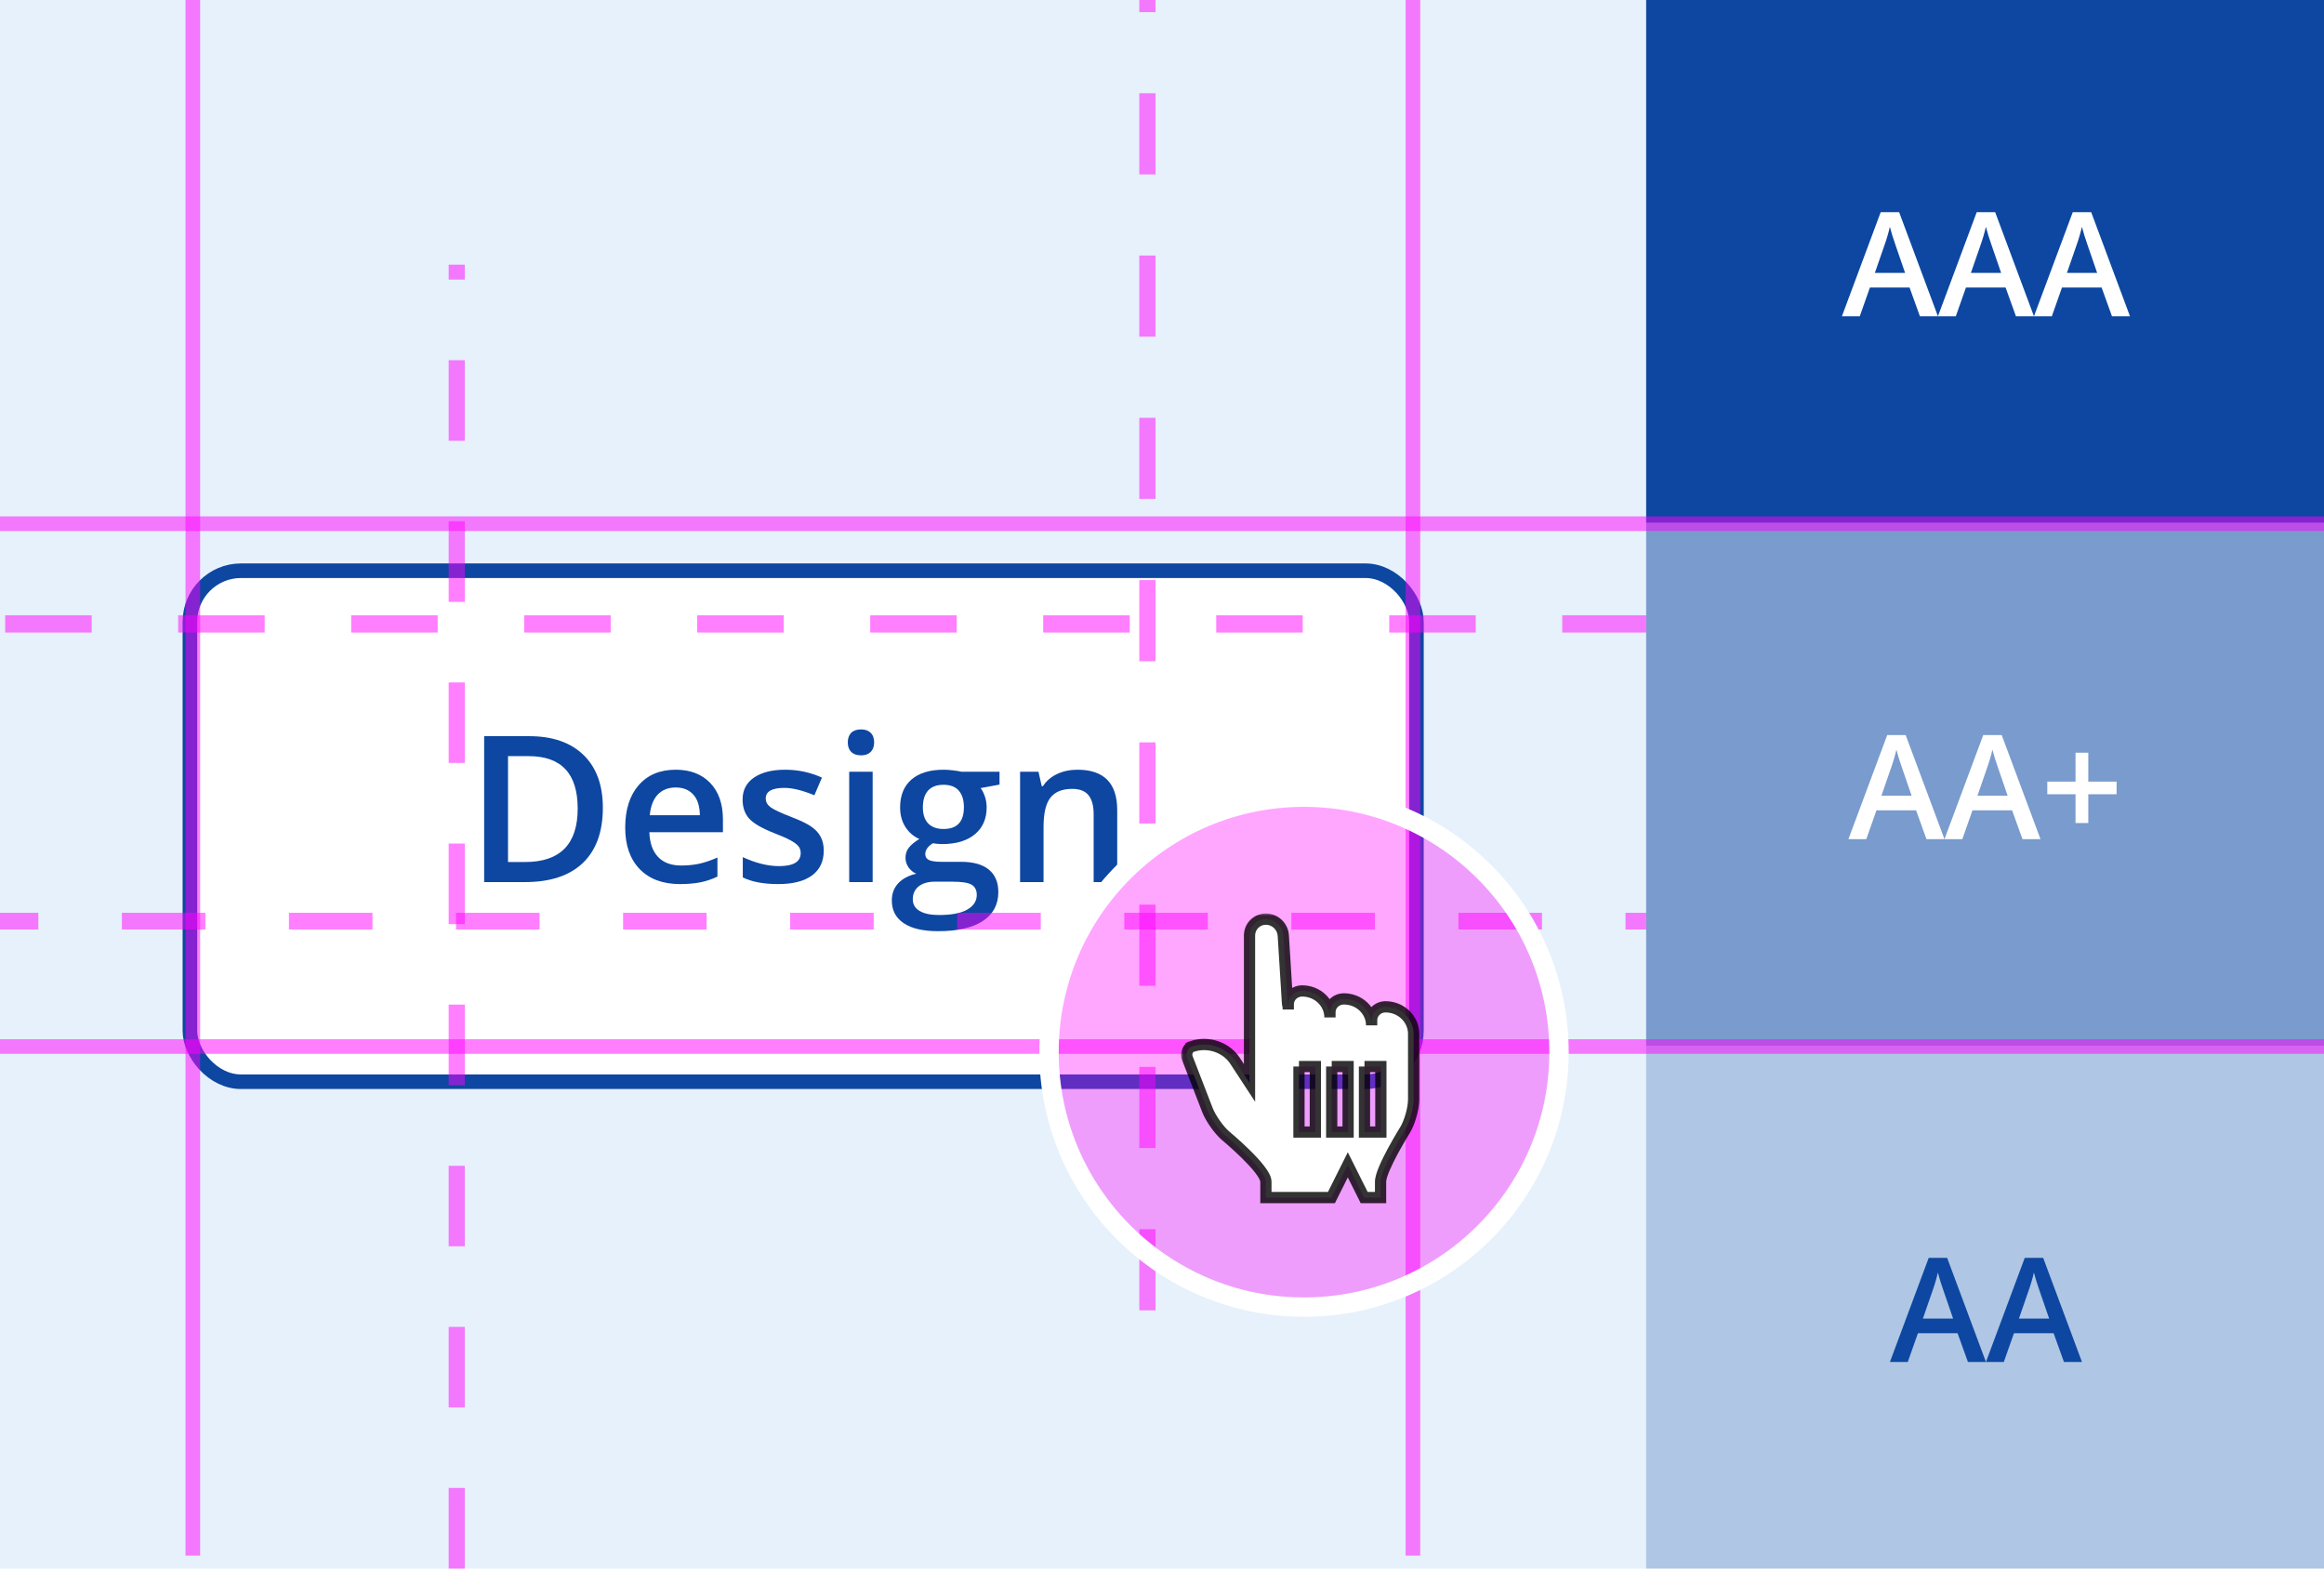
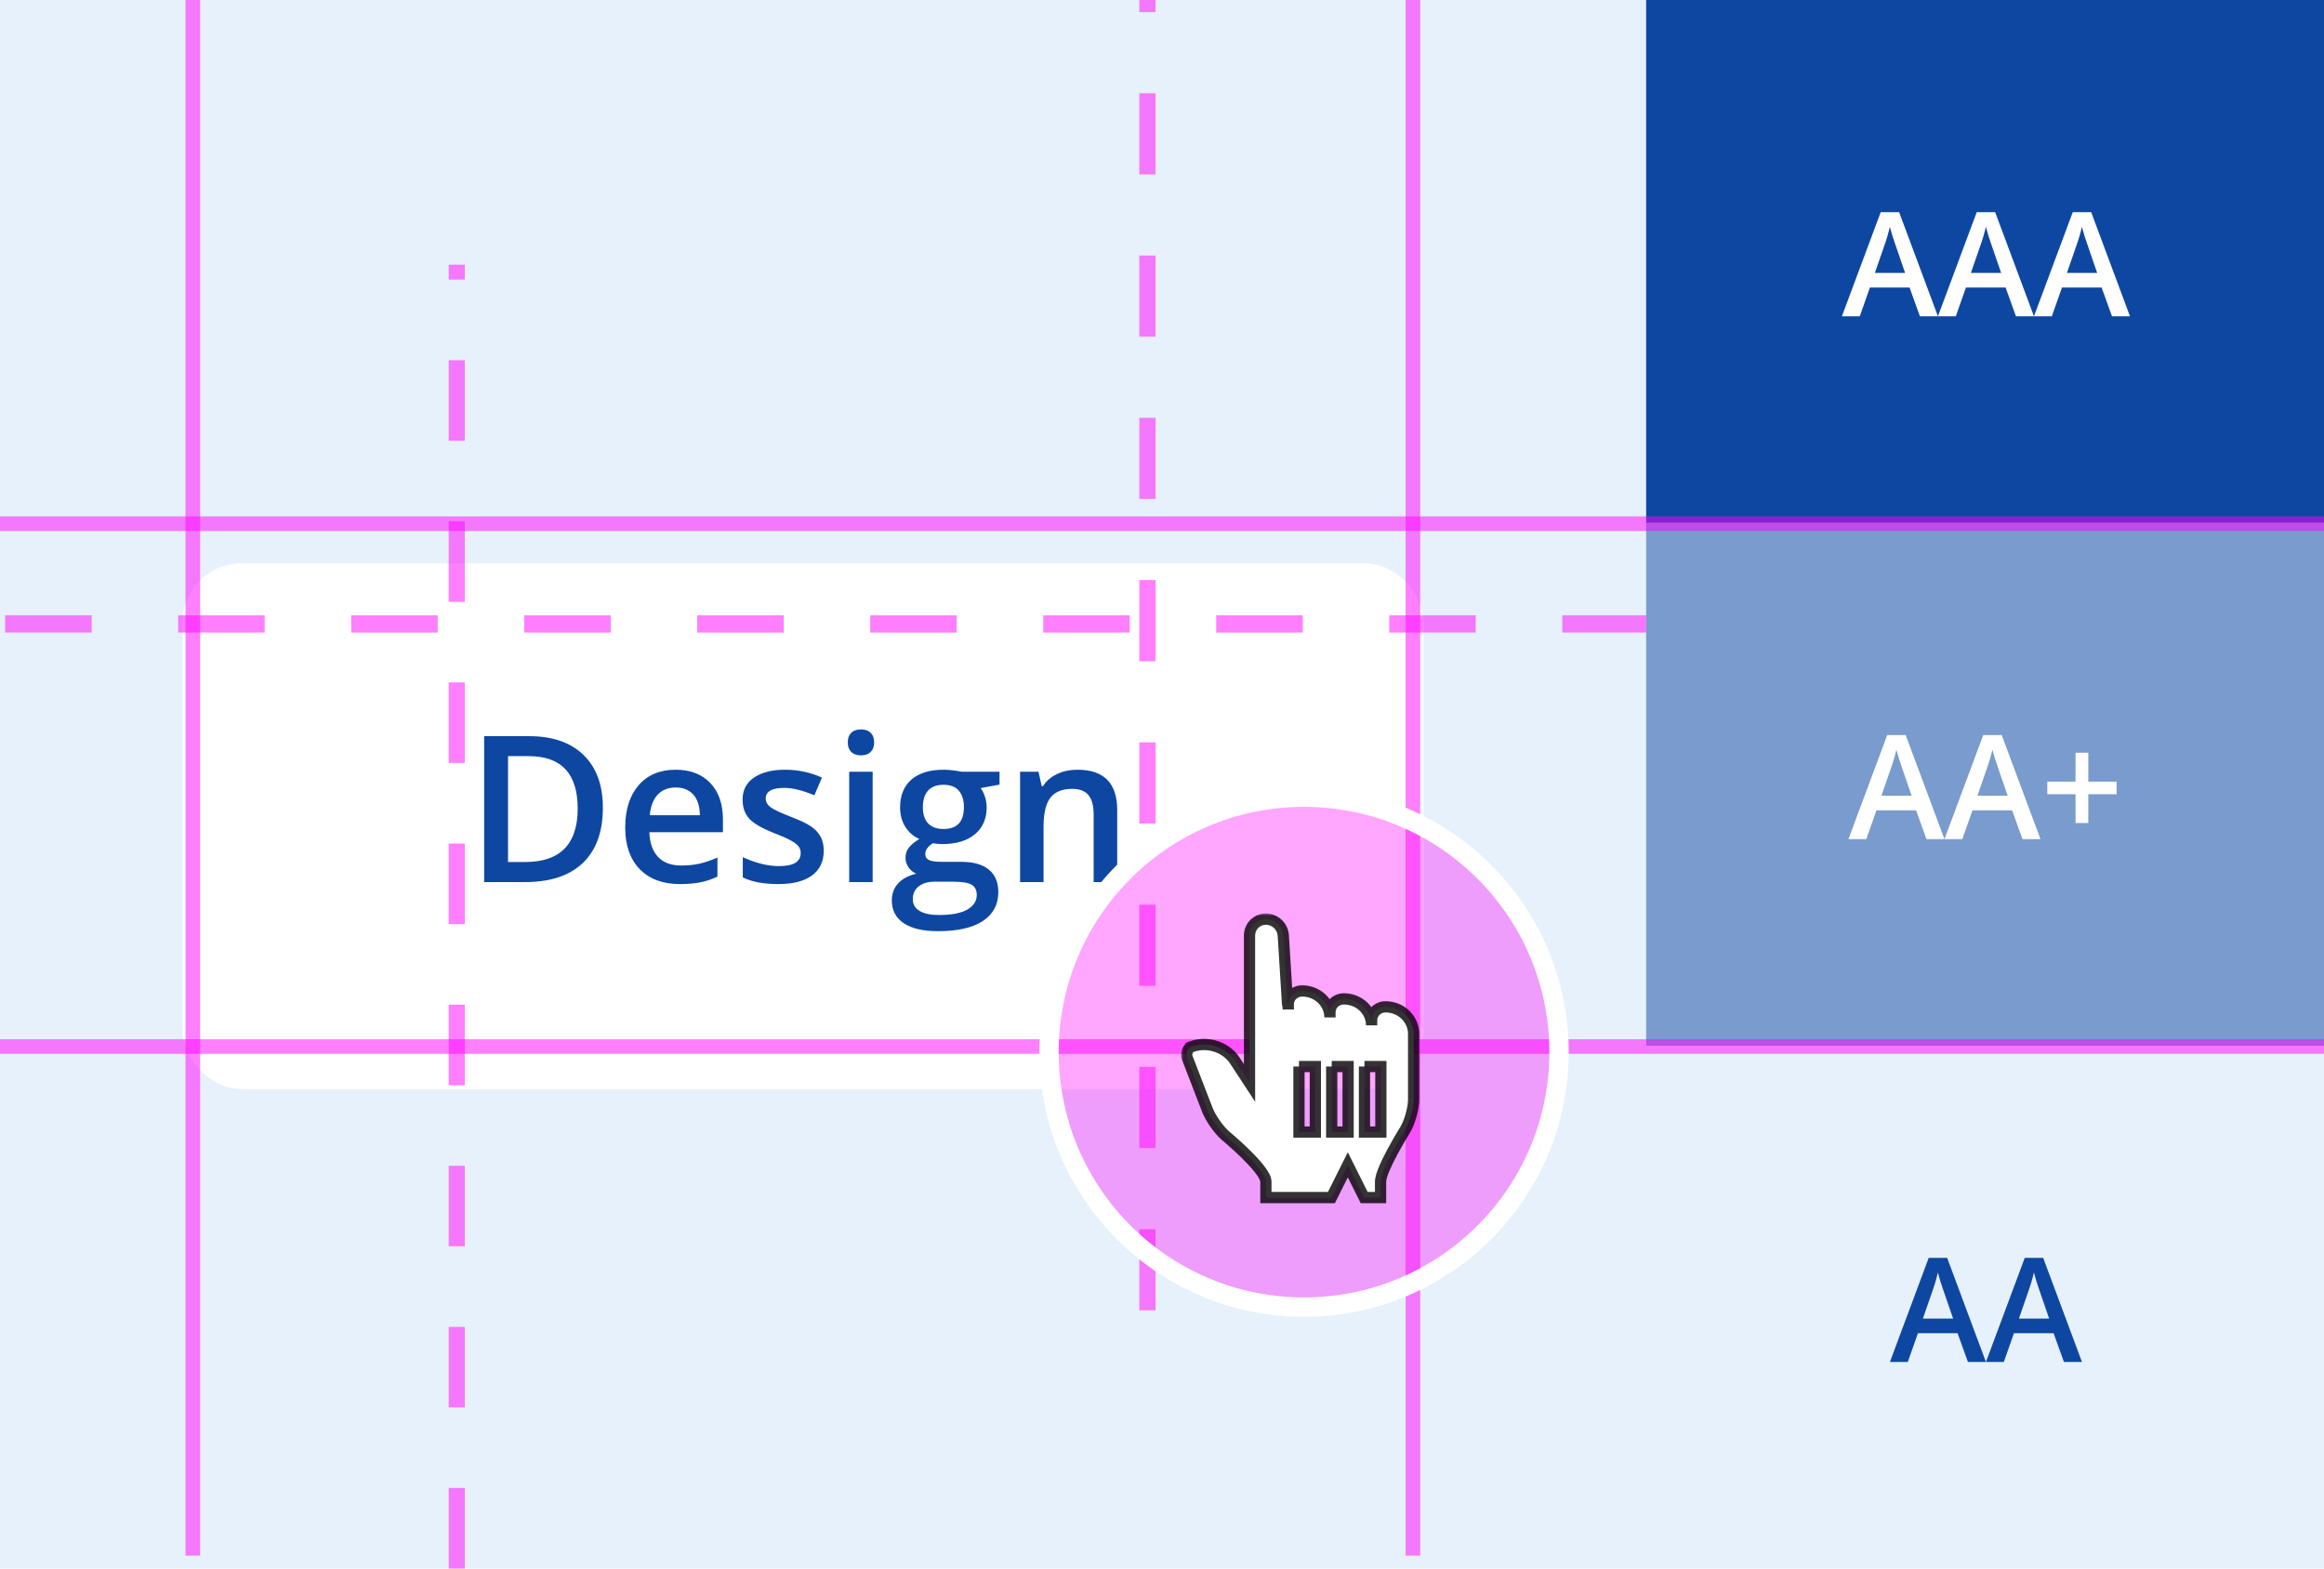
<svg xmlns="http://www.w3.org/2000/svg" width="360" height="243" viewBox="0 0 360 243" fill="none">
  <g clip-path="url(#clip0)">
    <rect width="360" height="243" fill="white" />
    <rect width="360" height="243" fill="#0177D3" fill-opacity="0.1" />
    <rect width="105.267" height="81" transform="translate(255)" fill="#0D47A1" />
    <path d="M297.405 49L295.801 44.54H289.66L288.089 49H285.32L291.33 32.872H294.186L300.196 49H297.405ZM295.109 42.276L293.604 37.904C293.494 37.611 293.34 37.149 293.143 36.52C292.952 35.89 292.82 35.428 292.747 35.135C292.549 36.036 292.26 37.021 291.879 38.091L290.429 42.276H295.109Z" fill="white" />
    <path d="M312.281 49L310.677 44.54H304.535L302.964 49H300.196L306.205 32.872H309.062L315.071 49H312.281ZM309.985 42.276L308.48 37.904C308.37 37.611 308.216 37.149 308.018 36.52C307.828 35.89 307.696 35.428 307.623 35.135C307.425 36.036 307.136 37.021 306.755 38.091L305.304 42.276H309.985Z" fill="white" />
    <path d="M327.156 49L325.552 44.54H319.411L317.84 49H315.071L321.081 32.872H323.937L329.947 49H327.156ZM324.86 42.276L323.355 37.904C323.245 37.611 323.091 37.149 322.894 36.52C322.703 35.89 322.571 35.428 322.498 35.135C322.3 36.036 322.011 37.021 321.63 38.091L320.18 42.276H324.86Z" fill="white" />
    <rect width="105.267" height="81" transform="translate(255 81)" fill="#0D47A1" fill-opacity="0.5" />
    <path d="M298.417 130L296.813 125.54H290.672L289.101 130H286.332L292.342 113.872H295.198L301.208 130H298.417ZM296.121 123.276L294.616 118.904C294.506 118.611 294.352 118.149 294.154 117.52C293.964 116.89 293.832 116.428 293.759 116.135C293.561 117.036 293.272 118.021 292.891 119.091L291.441 123.276H296.121Z" fill="white" />
    <path d="M313.292 130L311.688 125.54H305.547L303.976 130H301.208L307.217 113.872H310.074L316.083 130H313.292ZM310.996 123.276L309.491 118.904C309.381 118.611 309.228 118.149 309.03 117.52C308.839 116.89 308.708 116.428 308.634 116.135C308.437 117.036 308.147 118.021 307.766 119.091L306.316 123.276H310.996Z" fill="white" />
    <path d="M321.51 123.046H317.138V121.09H321.51V116.608H323.488V121.09H327.871V123.046H323.488V127.506H321.51V123.046Z" fill="white" />
-     <rect width="105.267" height="81" transform="translate(255 162)" fill="#0D47A1" fill-opacity="0.25" />
    <path d="M304.843 211L303.239 206.54H297.097L295.526 211H292.758L298.767 194.872H301.624L307.633 211H304.843ZM302.547 204.276L301.042 199.904C300.932 199.611 300.778 199.149 300.58 198.52C300.39 197.89 300.258 197.428 300.185 197.135C299.987 198.036 299.698 199.021 299.317 200.091L297.866 204.276H302.547Z" fill="#0D47A1" />
    <path d="M319.718 211L318.114 206.54H311.973L310.402 211H307.633L313.643 194.872H316.499L322.509 211H319.718ZM317.422 204.276L315.917 199.904C315.807 199.611 315.653 199.149 315.456 198.52C315.265 197.89 315.133 197.428 315.06 197.135C314.862 198.036 314.573 199.021 314.192 200.091L312.742 204.276H317.422Z" fill="#0D47A1" />
    <g filter="url(#filter0_ddd)">
      <rect x="28.285" y="80.285" width="192.262" height="81.429" rx="9.048" fill="white" />
      <path d="M93.385 118.136C93.385 121.867 92.349 124.722 90.277 126.701C88.205 128.669 85.221 129.654 81.324 129.654H75V107.051H81.989C85.587 107.051 88.385 108.02 90.385 109.958C92.385 111.895 93.385 114.621 93.385 118.136ZM89.488 118.26C89.488 112.849 86.957 110.143 81.896 110.143H78.695V126.546H81.324C86.767 126.546 89.488 123.784 89.488 118.26Z" fill="#0D47A1" />
      <path d="M105.337 129.963C102.677 129.963 100.595 129.19 99.09 127.644C97.596 126.088 96.848 123.949 96.848 121.228C96.848 118.435 97.544 116.24 98.936 114.642C100.327 113.045 102.239 112.246 104.672 112.246C106.93 112.246 108.713 112.931 110.022 114.302C111.331 115.673 111.986 117.559 111.986 119.96V121.924H100.59C100.642 123.583 101.09 124.861 101.935 125.758C102.78 126.644 103.971 127.087 105.507 127.087C106.517 127.087 107.455 126.995 108.321 126.809C109.197 126.613 110.135 126.294 111.135 125.851V128.803C110.249 129.226 109.352 129.525 108.445 129.7C107.538 129.875 106.502 129.963 105.337 129.963ZM104.672 114.998C103.518 114.998 102.59 115.364 101.889 116.095C101.198 116.827 100.786 117.894 100.652 119.296H108.414C108.393 117.884 108.053 116.817 107.393 116.095C106.734 115.364 105.827 114.998 104.672 114.998Z" fill="#0D47A1" />
      <path d="M127.603 124.784C127.603 126.454 126.994 127.737 125.778 128.633C124.562 129.52 122.82 129.963 120.552 129.963C118.274 129.963 116.444 129.618 115.063 128.927V125.789C117.073 126.716 118.944 127.18 120.675 127.18C122.912 127.18 124.031 126.505 124.031 125.155C124.031 124.722 123.907 124.361 123.66 124.073C123.412 123.784 123.005 123.485 122.438 123.176C121.871 122.867 121.083 122.516 120.072 122.125C118.104 121.362 116.769 120.599 116.068 119.837C115.377 119.074 115.032 118.085 115.032 116.868C115.032 115.405 115.619 114.271 116.794 113.467C117.98 112.653 119.588 112.246 121.619 112.246C123.629 112.246 125.531 112.653 127.324 113.467L126.149 116.204C124.304 115.441 122.753 115.06 121.495 115.06C119.578 115.06 118.619 115.606 118.619 116.698C118.619 117.234 118.866 117.688 119.361 118.059C119.866 118.43 120.959 118.94 122.639 119.589C124.051 120.136 125.077 120.635 125.716 121.089C126.355 121.542 126.829 122.068 127.139 122.666C127.448 123.253 127.603 123.959 127.603 124.784Z" fill="#0D47A1" />
      <path d="M135.179 129.654H131.545V112.555H135.179V129.654ZM131.329 108.025C131.329 107.376 131.504 106.876 131.855 106.526C132.215 106.175 132.726 106 133.385 106C134.025 106 134.519 106.175 134.87 106.526C135.231 106.876 135.411 107.376 135.411 108.025C135.411 108.644 135.231 109.133 134.87 109.494C134.519 109.844 134.025 110.02 133.385 110.02C132.726 110.02 132.215 109.844 131.855 109.494C131.504 109.133 131.329 108.644 131.329 108.025Z" fill="#0D47A1" />
      <path d="M154.832 112.555V114.549L151.909 115.09C152.177 115.451 152.399 115.894 152.574 116.42C152.749 116.946 152.837 117.502 152.837 118.09C152.837 119.852 152.229 121.238 151.012 122.248C149.796 123.258 148.121 123.763 145.987 123.763C145.441 123.763 144.946 123.722 144.503 123.64C143.719 124.124 143.328 124.691 143.328 125.34C143.328 125.732 143.508 126.026 143.869 126.222C144.24 126.417 144.915 126.515 145.894 126.515H148.879C150.765 126.515 152.198 126.917 153.177 127.721C154.156 128.525 154.646 129.685 154.646 131.2C154.646 133.137 153.847 134.632 152.249 135.683C150.652 136.734 148.343 137.26 145.322 137.26C142.993 137.26 141.214 136.848 139.988 136.023C138.761 135.199 138.148 134.024 138.148 132.498C138.148 131.447 138.478 130.561 139.137 129.839C139.807 129.128 140.74 128.633 141.936 128.355C141.452 128.149 141.05 127.819 140.73 127.366C140.421 126.902 140.266 126.417 140.266 125.912C140.266 125.273 140.446 124.732 140.807 124.289C141.168 123.846 141.704 123.408 142.415 122.975C141.529 122.594 140.807 121.975 140.251 121.12C139.704 120.254 139.431 119.244 139.431 118.09C139.431 116.234 140.014 114.797 141.178 113.776C142.354 112.756 144.023 112.246 146.188 112.246C146.673 112.246 147.178 112.282 147.703 112.354C148.239 112.416 148.641 112.483 148.909 112.555H154.832ZM141.395 132.313C141.395 133.096 141.745 133.699 142.446 134.122C143.158 134.544 144.152 134.755 145.43 134.755C147.41 134.755 148.884 134.472 149.853 133.905C150.822 133.338 151.306 132.586 151.306 131.648C151.306 130.906 151.038 130.375 150.502 130.056C149.976 129.746 148.992 129.592 147.549 129.592H144.797C143.755 129.592 142.926 129.834 142.307 130.318C141.699 130.813 141.395 131.478 141.395 132.313ZM142.957 118.09C142.957 119.162 143.23 119.986 143.776 120.563C144.333 121.14 145.126 121.429 146.157 121.429C148.26 121.429 149.312 120.306 149.312 118.059C149.312 116.946 149.049 116.09 148.523 115.492C148.008 114.884 147.219 114.58 146.157 114.58C145.106 114.58 144.307 114.879 143.761 115.477C143.225 116.075 142.957 116.946 142.957 118.09Z" fill="#0D47A1" />
      <path d="M173.062 129.654H169.412V119.141C169.412 117.822 169.144 116.837 168.608 116.188C168.083 115.539 167.243 115.214 166.088 115.214C164.552 115.214 163.429 115.668 162.717 116.575C162.006 117.482 161.65 119.002 161.65 121.135V129.654H158.017V112.555H160.862L161.372 114.797H161.558C162.073 113.982 162.805 113.354 163.753 112.911C164.702 112.467 165.753 112.246 166.908 112.246C171.01 112.246 173.062 114.333 173.062 118.507V129.654Z" fill="#0D47A1" />
-       <rect x="29.416" y="81.416" width="190" height="79.167" rx="7.917" stroke="#0D47A1" stroke-width="2.262" />
    </g>
    <line x1="371" y1="162.131" x2="-26" y2="162.131" stroke="#FF00FF" stroke-opacity="0.5" stroke-width="2.262" />
    <line x1="371" y1="81.131" x2="-26" y2="81.131" stroke="#FF00FF" stroke-opacity="0.5" stroke-width="2.262" />
    <line x1="29.869" y1="241" x2="29.869" y2="-2" stroke="#FF00FF" stroke-opacity="0.5" stroke-width="2.262" />
    <line x1="70.752" y1="243" x2="70.752" y2="41" stroke="#FF00FF" stroke-opacity="0.5" stroke-width="2.495" stroke-dasharray="12.48 12.48" />
    <line x1="218.869" y1="241" x2="218.869" y2="-2" stroke="#FF00FF" stroke-opacity="0.5" stroke-width="2.262" />
    <line x1="177.743" y1="203" x2="177.743" y2="-2" stroke="#FF00FF" stroke-opacity="0.5" stroke-width="2.514" stroke-dasharray="12.57 12.57" />
    <line x1="-26" y1="96.66" x2="255" y2="96.66" stroke="#FF00FF" stroke-opacity="0.5" stroke-width="2.68" stroke-dasharray="13.4 13.4" />
-     <line x1="-7" y1="142.706" x2="255" y2="142.706" stroke="#FF00FF" stroke-opacity="0.5" stroke-width="2.588" stroke-dasharray="12.94 12.94" />
    <circle cx="202" cy="163" r="39.5" fill="#FF00FF" fill-opacity="0.35" stroke="white" stroke-width="3" />
    <g filter="url(#filter1_d)">
      <mask id="path-17-outside-1" maskUnits="userSpaceOnUse" x="182.824" y="140.522" width="38" height="46" fill="black">
        <rect fill="white" x="182.824" y="140.522" width="38" height="46" />
        <path fill-rule="evenodd" clip-rule="evenodd" d="M193.557 166.898L191.307 163.46C189.771 161.113 186.499 160.257 183.996 161.544L184.579 161.244C183.958 161.563 183.66 162.359 183.916 163.021L187.03 171.078C187.524 172.356 188.785 174.162 189.83 175.07C189.83 175.07 196.095 180.255 196.095 182.199V184.661H206.245L208.782 179.586L211.32 184.661H213.857V182.199C213.857 180.255 217.686 174.132 217.686 174.132C218.391 172.941 218.978 170.844 218.978 169.452V159.214C218.933 156.947 217.006 155.11 214.628 155.11C213.439 155.11 212.475 156.028 212.475 157.162V157.982C212.475 155.716 210.548 153.879 208.171 153.879C206.981 153.879 206.018 154.797 206.018 155.931V156.751C206.018 154.484 204.091 152.647 201.714 152.647C200.524 152.647 199.561 153.566 199.561 154.7V155.52C199.561 155.156 199.522 154.866 199.447 154.636L198.79 144.063C198.701 142.633 197.496 141.522 196.095 141.522C194.683 141.522 193.557 142.658 193.557 144.06V154.21V166.898ZM211.365 164.36L213.903 164.36V174.51H211.365V164.36V164.36ZM206.29 164.36L208.827 164.36V174.51H206.29V164.36V164.36ZM201.217 164.36L203.755 164.36V174.51H201.217V164.36V164.36Z" />
      </mask>
      <path fill-rule="evenodd" clip-rule="evenodd" d="M193.557 166.898L191.307 163.46C189.771 161.113 186.499 160.257 183.996 161.544L184.579 161.244C183.958 161.563 183.66 162.359 183.916 163.021L187.03 171.078C187.524 172.356 188.785 174.162 189.83 175.07C189.83 175.07 196.095 180.255 196.095 182.199V184.661H206.245L208.782 179.586L211.32 184.661H213.857V182.199C213.857 180.255 217.686 174.132 217.686 174.132C218.391 172.941 218.978 170.844 218.978 169.452V159.214C218.933 156.947 217.006 155.11 214.628 155.11C213.439 155.11 212.475 156.028 212.475 157.162V157.982C212.475 155.716 210.548 153.879 208.171 153.879C206.981 153.879 206.018 154.797 206.018 155.931V156.751C206.018 154.484 204.091 152.647 201.714 152.647C200.524 152.647 199.561 153.566 199.561 154.7V155.52C199.561 155.156 199.522 154.866 199.447 154.636L198.79 144.063C198.701 142.633 197.496 141.522 196.095 141.522C194.683 141.522 193.557 142.658 193.557 144.06V154.21V166.898ZM211.365 164.36L213.903 164.36V174.51H211.365V164.36V164.36ZM206.29 164.36L208.827 164.36V174.51H206.29V164.36V164.36ZM201.217 164.36L203.755 164.36V174.51H201.217V164.36V164.36Z" fill="white" />
      <path d="M193.557 166.898L192.829 167.374L194.427 169.817V166.898H193.557ZM191.307 163.46L192.036 162.984L192.036 162.984L191.307 163.46ZM183.916 163.021L183.104 163.335L183.104 163.335L183.916 163.021ZM187.03 171.078L187.842 170.764L187.842 170.764L187.03 171.078ZM189.83 175.07L189.259 175.727L189.267 175.733L189.275 175.74L189.83 175.07ZM196.095 184.661H195.224V185.531H196.095V184.661ZM206.245 184.661V185.531H206.783L207.023 185.05L206.245 184.661ZM208.782 179.586L209.561 179.196L208.782 177.639L208.004 179.196L208.782 179.586ZM211.32 184.661L210.541 185.05L210.782 185.531H211.32V184.661ZM213.857 184.661V185.531H214.728V184.661H213.857ZM217.686 174.132L218.424 174.593L218.43 174.584L218.435 174.575L217.686 174.132ZM218.978 159.214H219.849V159.205L219.849 159.196L218.978 159.214ZM199.447 154.636L198.578 154.69L198.585 154.802L198.62 154.908L199.447 154.636ZM198.79 144.063L197.921 144.117L197.921 144.117L198.79 144.063ZM193.557 144.06H192.687H193.557ZM213.903 164.36H214.773V163.49L213.903 163.49L213.903 164.36ZM213.903 174.51V175.381H214.773V174.51H213.903ZM211.365 174.51H210.495V175.381H211.365V174.51ZM208.827 164.36H209.698V163.49L208.827 163.49L208.827 164.36ZM208.827 174.51V175.381H209.698V174.51H208.827ZM206.29 174.51H205.419V175.381H206.29V174.51ZM203.755 164.36H204.625V163.49L203.755 163.49L203.755 164.36ZM203.755 174.51V175.381H204.625V174.51H203.755ZM201.217 174.51H200.347V175.381H201.217V174.51ZM194.285 166.421L192.036 162.984L190.579 163.937L192.829 167.374L194.285 166.421ZM192.036 162.984C190.254 160.261 186.494 159.281 183.598 160.77L184.394 162.318C186.503 161.233 189.288 161.965 190.579 163.937L192.036 162.984ZM184.394 162.318L184.977 162.018L184.181 160.47L183.598 160.77L184.394 162.318ZM184.181 160.47C183.156 160.997 182.691 162.267 183.104 163.335L184.728 162.707C184.629 162.452 184.76 162.129 184.977 162.018L184.181 160.47ZM183.104 163.335L186.218 171.392L187.842 170.764L184.728 162.707L183.104 163.335ZM186.218 171.392C186.763 172.8 188.106 174.725 189.259 175.727L190.4 174.412C189.464 173.599 188.285 171.911 187.842 170.764L186.218 171.392ZM189.83 175.07C189.275 175.74 189.275 175.74 189.275 175.74C189.275 175.74 189.275 175.74 189.275 175.74C189.275 175.74 189.275 175.74 189.275 175.741C189.276 175.741 189.277 175.742 189.278 175.743C189.281 175.745 189.285 175.749 189.291 175.753C189.302 175.763 189.319 175.777 189.341 175.795C189.385 175.833 189.451 175.888 189.535 175.959C189.703 176.102 189.944 176.309 190.234 176.564C190.814 177.074 191.584 177.771 192.352 178.526C193.124 179.285 193.875 180.083 194.427 180.798C194.704 181.155 194.915 181.472 195.054 181.738C195.202 182.021 195.224 182.165 195.224 182.199H196.965C196.965 181.748 196.792 181.305 196.597 180.932C196.393 180.542 196.115 180.135 195.804 179.733C195.182 178.928 194.367 178.065 193.572 177.285C192.774 176.5 191.978 175.78 191.383 175.257C191.085 174.995 190.837 174.781 190.662 174.633C190.575 174.559 190.506 174.501 190.459 174.461C190.435 174.441 190.417 174.426 190.404 174.416C190.398 174.41 190.393 174.406 190.39 174.404C190.388 174.402 190.387 174.401 190.386 174.4C190.386 174.4 190.385 174.4 190.385 174.4C190.385 174.399 190.385 174.399 190.385 174.399C190.385 174.399 190.385 174.399 189.83 175.07ZM195.224 182.199V184.661H196.965V182.199H195.224ZM196.095 185.531H206.245V183.79H196.095V185.531ZM207.023 185.05L209.561 179.975L208.004 179.196L205.466 184.271L207.023 185.05ZM208.004 179.975L210.541 185.05L212.098 184.271L209.561 179.196L208.004 179.975ZM211.32 185.531H213.857V183.79H211.32V185.531ZM214.728 184.661V182.199H212.987V184.661H214.728ZM214.728 182.199C214.728 181.911 214.895 181.314 215.257 180.458C215.601 179.646 216.065 178.726 216.538 177.85C217.009 176.976 217.481 176.161 217.836 175.563C218.014 175.265 218.161 175.021 218.264 174.852C218.316 174.768 218.356 174.703 218.383 174.659C218.397 174.637 218.407 174.62 218.414 174.609C218.418 174.603 218.42 174.599 218.422 174.597C218.423 174.595 218.423 174.594 218.424 174.594C218.424 174.593 218.424 174.593 218.424 174.593C218.424 174.593 218.424 174.593 218.424 174.593C218.424 174.593 218.424 174.593 217.686 174.132C216.948 173.67 216.948 173.67 216.948 173.67C216.948 173.67 216.948 173.671 216.948 173.671C216.948 173.671 216.948 173.671 216.947 173.672C216.947 173.673 216.946 173.674 216.945 173.675C216.943 173.679 216.94 173.683 216.936 173.69C216.929 173.702 216.917 173.72 216.903 173.743C216.874 173.789 216.832 173.858 216.779 173.945C216.673 174.119 216.521 174.369 216.34 174.674C215.977 175.285 215.492 176.122 215.006 177.023C214.521 177.921 214.028 178.896 213.654 179.779C213.299 180.618 212.987 181.515 212.987 182.199H214.728ZM218.435 174.575C218.839 173.893 219.187 172.994 219.435 172.1C219.683 171.207 219.849 170.253 219.849 169.452H218.108C218.108 170.044 217.98 170.834 217.758 171.635C217.536 172.435 217.238 173.18 216.937 173.688L218.435 174.575ZM219.849 169.452V159.214H218.108V169.452H219.849ZM219.849 159.196C219.793 156.428 217.451 154.239 214.628 154.239V155.98C216.56 155.98 218.073 157.466 218.108 159.231L219.849 159.196ZM214.628 154.239C212.998 154.239 211.605 155.509 211.605 157.162H213.346C213.346 156.548 213.88 155.98 214.628 155.98V154.239ZM211.605 157.162V157.982H213.346V157.162H211.605ZM213.346 157.982C213.346 155.196 210.99 153.008 208.171 153.008V154.749C210.107 154.749 211.605 156.235 211.605 157.982H213.346ZM208.171 153.008C206.54 153.008 205.148 154.278 205.148 155.931H206.888C206.888 155.316 207.423 154.749 208.171 154.749V153.008ZM205.148 155.931V156.751H206.888V155.931H205.148ZM206.888 156.751C206.888 153.965 204.532 151.777 201.714 151.777V153.518C203.65 153.518 205.148 155.004 205.148 156.751H206.888ZM201.714 151.777C200.083 151.777 198.69 153.046 198.69 154.7H200.431C200.431 154.085 200.965 153.518 201.714 153.518V151.777ZM198.69 154.7V155.52H200.431V154.7H198.69ZM200.431 155.52C200.431 155.1 200.387 154.711 200.274 154.365L198.62 154.908C198.657 155.02 198.69 155.211 198.69 155.52H200.431ZM200.315 154.583L199.659 144.009L197.921 144.117L198.578 154.69L200.315 154.583ZM199.659 144.009C199.541 142.117 197.953 140.652 196.095 140.652V142.393C197.039 142.393 197.861 143.149 197.921 144.117L199.659 144.009ZM196.095 140.652C194.201 140.652 192.687 142.18 192.687 144.06L194.427 144.06C194.427 143.137 195.166 142.393 196.095 142.393V140.652ZM192.687 144.06V154.21H194.427V144.06H192.687ZM192.687 154.21V166.898H194.427V154.21H192.687ZM211.365 165.231L213.903 165.231L213.903 163.49L211.365 163.49L211.365 165.231ZM213.033 164.36V174.51H214.773V164.36H213.033ZM213.903 173.64H211.365V175.381H213.903V173.64ZM212.236 174.51V164.36H210.495V174.51H212.236ZM206.29 165.231L208.827 165.231L208.827 163.49L206.29 163.49L206.29 165.231ZM207.957 164.36V174.51H209.698V164.36H207.957ZM208.827 173.64H206.29V175.381H208.827V173.64ZM207.16 174.51V164.36H205.419V174.51H207.16ZM201.217 165.231L203.755 165.231L203.755 163.49L201.217 163.49L201.217 165.231ZM202.884 164.36V174.51H204.625V164.36H202.884ZM203.755 173.64H201.217V175.381H203.755V173.64ZM202.088 174.51V164.36H200.347V174.51H202.088Z" fill="black" fill-opacity="0.8" mask="url(#path-17-outside-1)" />
    </g>
  </g>
  <defs>
    <filter id="filter0_ddd" x="18.285" y="71.285" width="212.262" height="101.429" filterUnits="userSpaceOnUse" color-interpolation-filters="sRGB">
      <feFlood flood-opacity="0" result="BackgroundImageFix" />
      <feColorMatrix in="SourceAlpha" type="matrix" values="0 0 0 0 0 0 0 0 0 0 0 0 0 0 0 0 0 0 127 0" />
      <feOffset dy="1" />
      <feGaussianBlur stdDeviation="5" />
      <feColorMatrix type="matrix" values="0 0 0 0 0 0 0 0 0 0 0 0 0 0 0 0 0 0 0.2 0" />
      <feBlend mode="normal" in2="BackgroundImageFix" result="effect1_dropShadow" />
      <feColorMatrix in="SourceAlpha" type="matrix" values="0 0 0 0 0 0 0 0 0 0 0 0 0 0 0 0 0 0 127 0" />
      <feOffset dy="4" />
      <feGaussianBlur stdDeviation="2.5" />
      <feColorMatrix type="matrix" values="0 0 0 0 0 0 0 0 0 0 0 0 0 0 0 0 0 0 0.12 0" />
      <feBlend mode="normal" in2="effect1_dropShadow" result="effect2_dropShadow" />
      <feColorMatrix in="SourceAlpha" type="matrix" values="0 0 0 0 0 0 0 0 0 0 0 0 0 0 0 0 0 0 127 0" />
      <feOffset dy="2" />
      <feGaussianBlur stdDeviation="2" />
      <feColorMatrix type="matrix" values="0 0 0 0 0 0 0 0 0 0 0 0 0 0 0 0 0 0 0.14 0" />
      <feBlend mode="normal" in2="effect2_dropShadow" result="effect3_dropShadow" />
      <feBlend mode="normal" in="SourceGraphic" in2="effect3_dropShadow" result="shape" />
    </filter>
    <filter id="filter1_d" x="180.342" y="138.912" width="42.117" height="50.101" filterUnits="userSpaceOnUse" color-interpolation-filters="sRGB">
      <feFlood flood-opacity="0" result="BackgroundImageFix" />
      <feColorMatrix in="SourceAlpha" type="matrix" values="0 0 0 0 0 0 0 0 0 0 0 0 0 0 0 0 0 0 127 0" />
      <feOffset dy="0.87" />
      <feGaussianBlur stdDeviation="1.306" />
      <feColorMatrix type="matrix" values="0 0 0 0 0 0 0 0 0 0 0 0 0 0 0 0 0 0 0.2 0" />
      <feBlend mode="normal" in2="BackgroundImageFix" result="effect1_dropShadow" />
      <feBlend mode="normal" in="SourceGraphic" in2="effect1_dropShadow" result="shape" />
    </filter>
    <clipPath id="clip0">
      <rect width="360" height="243" fill="white" />
    </clipPath>
  </defs>
</svg>